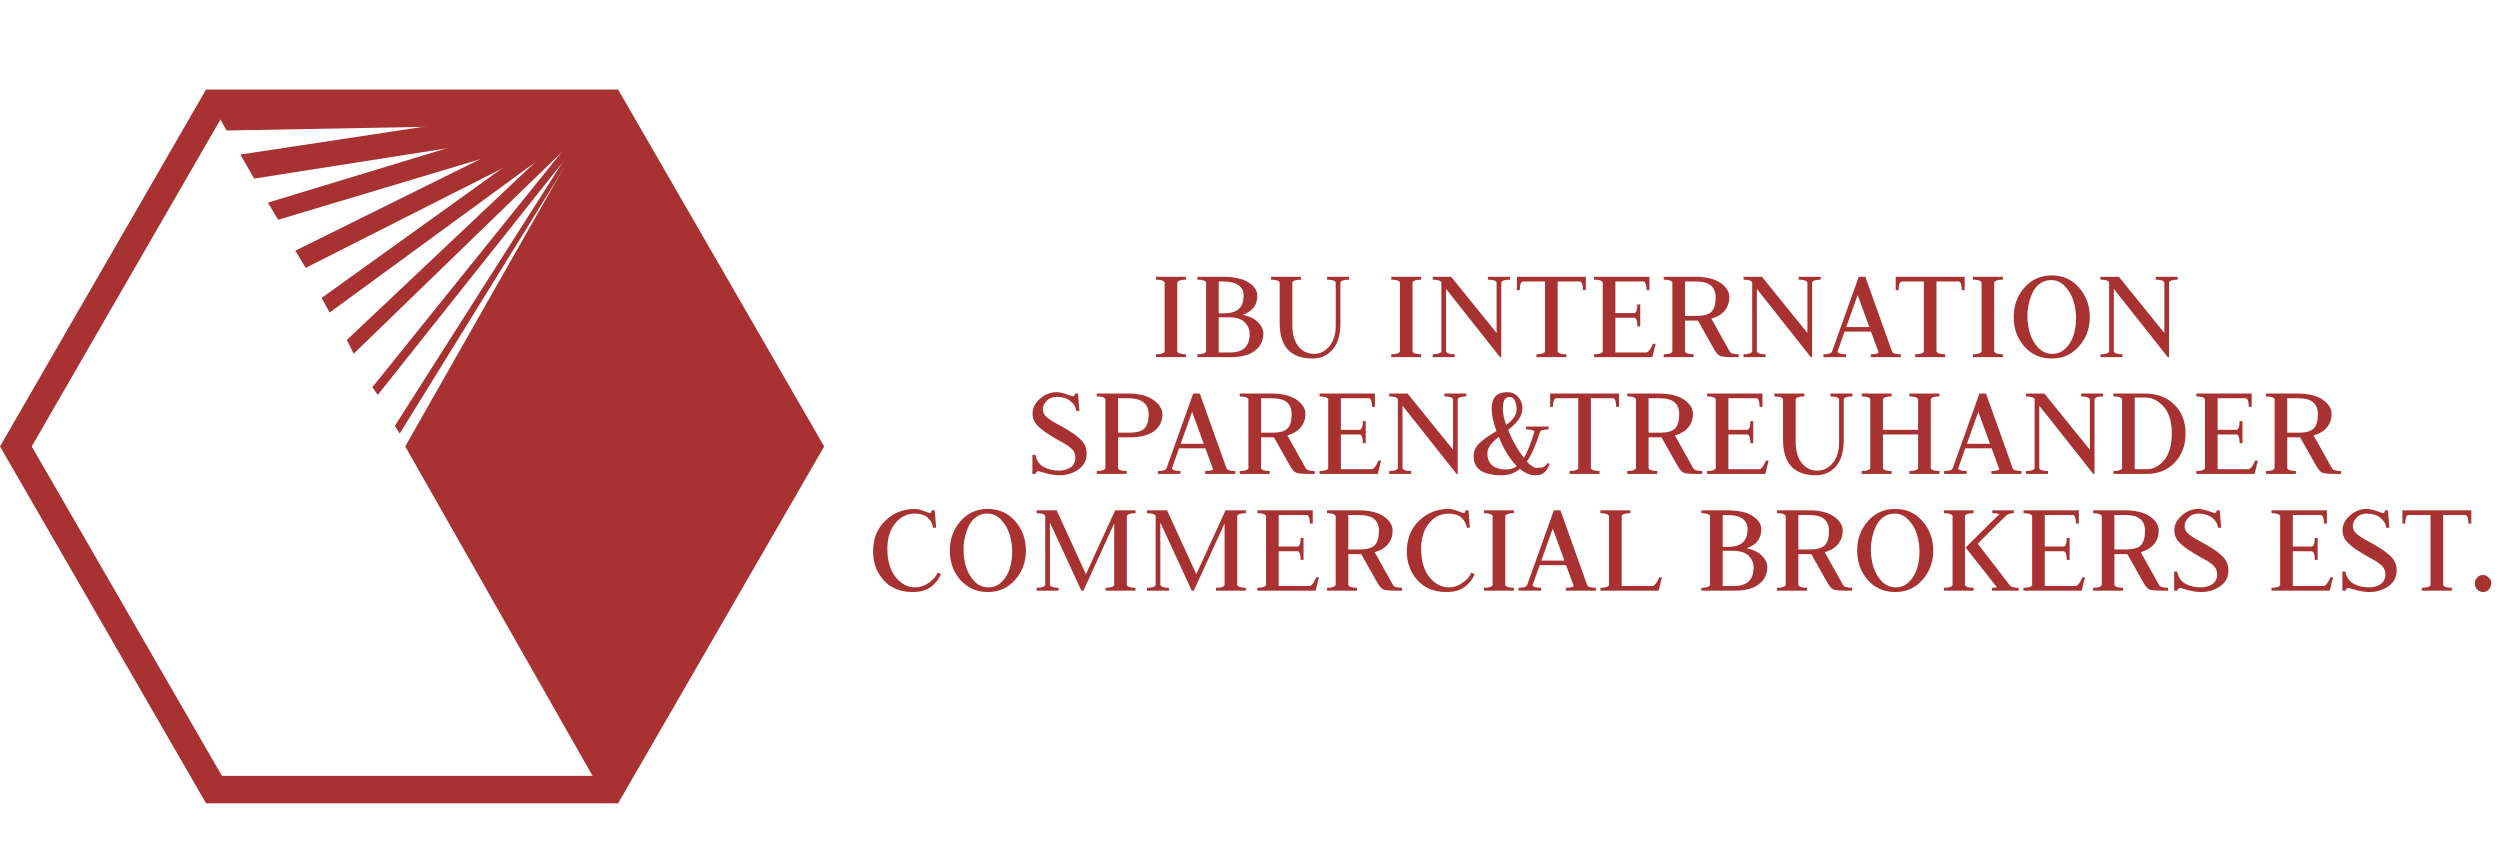
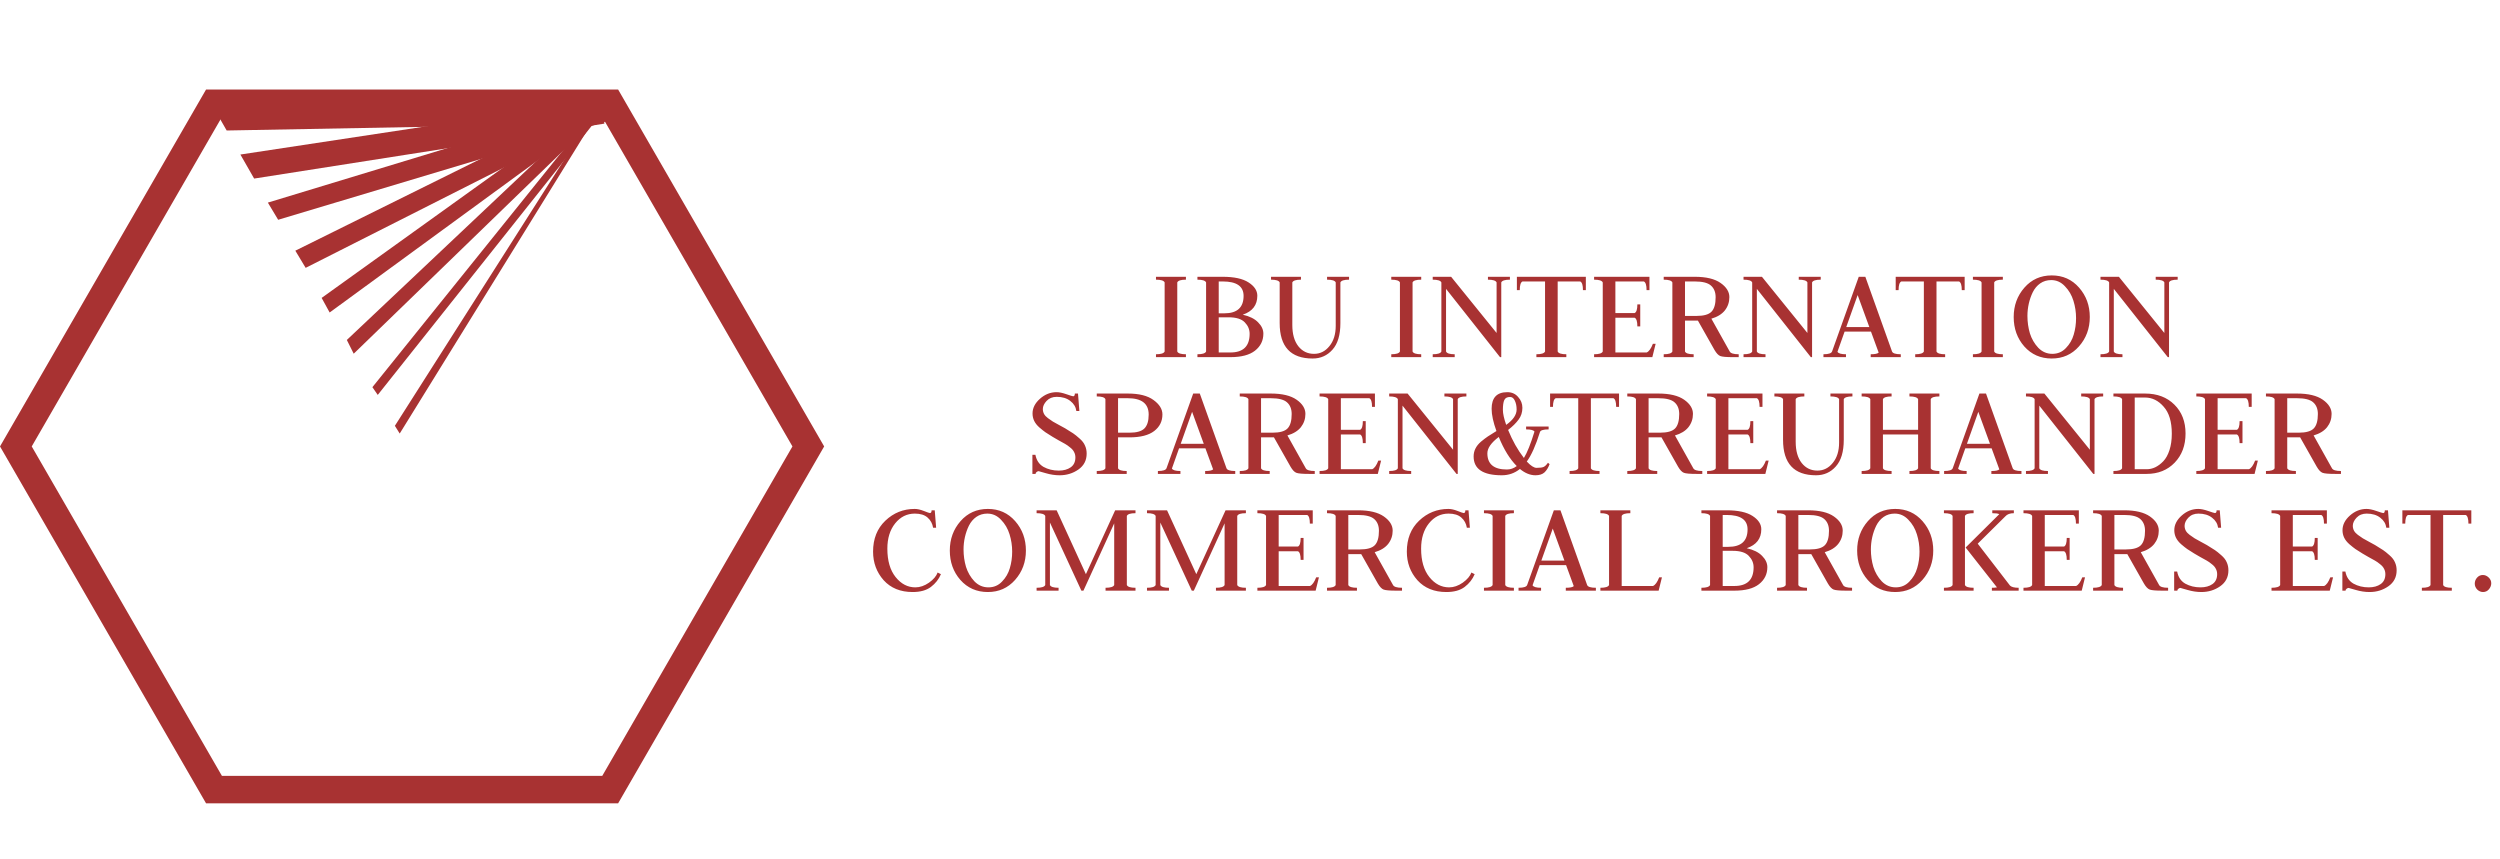
<svg xmlns="http://www.w3.org/2000/svg" width="364" height="125" viewBox="0 0 364 125" fill="none">
  <path d="M88.846 114.962L31.155 114.962L2.311 65L31.155 15.038L88.846 15.038L117.69 65L88.846 114.962Z" stroke="#A83232" stroke-width="4" />
-   <path d="M88 14L117 65L88 116L59 65L88 14Z" fill="#A83232" />
  <path fill-rule="evenodd" clip-rule="evenodd" d="M87.003 18.001L33.003 19.001L31.001 15.5L86.929 14.001L87.003 18.001Z" fill="#A83232" />
  <path fill-rule="evenodd" clip-rule="evenodd" d="M88.003 17.999L37.003 25.999L35 22.5L87.46 14.541L88.003 17.999Z" fill="#A83232" />
  <path fill-rule="evenodd" clip-rule="evenodd" d="M88.166 17.704L40.5 32L39 29.5L87.281 14.838L88.166 17.704Z" fill="#A83232" />
  <path fill-rule="evenodd" clip-rule="evenodd" d="M87.999 17L44.503 38.999L43 36.5L86.861 14.774L87.999 17Z" fill="#A83232" />
  <path fill-rule="evenodd" clip-rule="evenodd" d="M86.996 17L47.997 45.5L46.83 43.376L85.83 15.376L86.996 17Z" fill="#A83232" />
  <path fill-rule="evenodd" clip-rule="evenodd" d="M87.109 16.999L51.5 51.5L50.499 49.499L86.065 15.921L87.109 16.999Z" fill="#A83232" />
  <path fill-rule="evenodd" clip-rule="evenodd" d="M88 15.999L55 57.5L54.221 56.372L87.221 15.372L88 15.999Z" fill="#A83232" />
  <path fill-rule="evenodd" clip-rule="evenodd" d="M86.802 16.874L58.198 63.123L57.494 61.999L86.379 16.607L86.802 16.874Z" fill="#A83232" />
  <path d="M168.311 52V51.58C169.031 51.58 169.451 51.447 169.571 51.18V41.12C169.451 40.853 169.031 40.72 168.311 40.72V40.3H172.671V40.72C171.951 40.72 171.531 40.853 171.411 41.12V51.18C171.531 51.447 171.951 51.58 172.671 51.58V52H168.311ZM177.446 46.2V51.32H179.146C181.013 51.32 181.946 50.413 181.946 48.6C181.946 47.973 181.713 47.42 181.246 46.94C180.779 46.447 179.999 46.2 178.906 46.2H177.446ZM177.446 40.98V45.62H178.266C180.133 45.62 181.066 44.773 181.066 43.08C181.066 41.68 180.053 40.98 178.026 40.98H177.446ZM174.346 52V51.58C175.066 51.58 175.486 51.447 175.606 51.18V41.12C175.486 40.853 175.066 40.72 174.346 40.72V40.3H178.026C179.693 40.3 180.946 40.573 181.786 41.12C182.639 41.667 183.066 42.313 183.066 43.06C183.066 44.42 182.359 45.34 180.946 45.82C181.946 46.047 182.693 46.42 183.186 46.94C183.693 47.447 183.946 47.993 183.946 48.58C183.946 49.593 183.539 50.42 182.726 51.06C181.926 51.687 180.733 52 179.146 52H174.346ZM191.321 51.52C192.214 51.52 192.961 51.147 193.561 50.4C194.174 49.653 194.481 48.667 194.481 47.44V41.12C194.361 40.853 193.941 40.72 193.221 40.72V40.3H196.421V40.72C195.701 40.72 195.281 40.853 195.161 41.12V47.04C195.161 48.773 194.774 50.067 194.001 50.92C193.241 51.773 192.281 52.2 191.121 52.2C187.921 52.2 186.321 50.48 186.321 47.04V41.12C186.201 40.853 185.781 40.72 185.061 40.72V40.3H189.421V40.72C188.701 40.72 188.281 40.853 188.161 41.12V47.32C188.161 48.64 188.454 49.673 189.041 50.42C189.627 51.153 190.387 51.52 191.321 51.52ZM202.569 52V51.58C203.289 51.58 203.709 51.447 203.829 51.18V41.12C203.709 40.853 203.289 40.72 202.569 40.72V40.3H206.929V40.72C206.209 40.72 205.789 40.853 205.669 41.12V51.18C205.789 51.447 206.209 51.58 206.929 51.58V52H202.569ZM208.604 52V51.58C209.324 51.58 209.744 51.447 209.864 51.18V41.12C209.744 40.853 209.324 40.72 208.604 40.72V40.3H211.284L217.904 48.48V41.12C217.784 40.853 217.364 40.72 216.644 40.72V40.3H219.844V40.72C219.124 40.72 218.704 40.853 218.584 41.12V52H218.404L210.544 42.06V51.18C210.664 51.447 211.084 51.58 211.804 51.58V52H208.604ZM220.858 40.3H230.898V42.24H230.478C230.478 41.52 230.345 41.1 230.078 40.98H226.798V51.18C226.918 51.447 227.338 51.58 228.058 51.58V52H223.698V51.58C224.418 51.58 224.838 51.447 224.958 51.18V40.98H221.678C221.411 41.1 221.278 41.52 221.278 42.24H220.858V40.3ZM232.1 52V51.58C232.82 51.58 233.24 51.447 233.36 51.18V41.12C233.24 40.853 232.82 40.72 232.1 40.72V40.3H240.16V42.24H239.74C239.74 41.52 239.606 41.1 239.34 40.98H235.2V45.58H238C238.266 45.46 238.4 45.04 238.4 44.32H238.82V47.52H238.4C238.4 46.8 238.266 46.38 238 46.26H235.2V51.32H239.76C240.093 51.173 240.393 50.753 240.66 50.06H241.06L240.58 52H232.1ZM242.236 52V51.58C242.956 51.58 243.376 51.447 243.496 51.18V41.12C243.376 40.853 242.956 40.72 242.236 40.72V40.3H246.756C248.41 40.3 249.663 40.6 250.516 41.2C251.37 41.8 251.796 42.487 251.796 43.26C251.796 43.993 251.576 44.64 251.136 45.2C250.696 45.747 250.043 46.147 249.176 46.4L251.836 51.16C251.97 51.44 252.41 51.58 253.156 51.58V52H252.296C251.363 52 250.756 51.947 250.476 51.84C250.196 51.733 249.916 51.44 249.636 50.96L247.216 46.68H245.336V51.18C245.456 51.447 245.876 51.58 246.596 51.58V52H242.236ZM245.336 40.98V46H246.996C248.063 46 248.796 45.793 249.196 45.38C249.596 44.967 249.796 44.267 249.796 43.28C249.796 42.547 249.57 41.98 249.116 41.58C248.676 41.18 247.89 40.98 246.756 40.98H245.336ZM253.858 52V51.58C254.578 51.58 254.998 51.447 255.118 51.18V41.12C254.998 40.853 254.578 40.72 253.858 40.72V40.3H256.538L263.158 48.48V41.12C263.038 40.853 262.618 40.72 261.898 40.72V40.3H265.098V40.72C264.378 40.72 263.958 40.853 263.838 41.12V52H263.658L255.798 42.06V51.18C255.918 51.447 256.338 51.58 257.058 51.58V52H253.858ZM272.374 52V51.58C272.988 51.58 273.374 51.5 273.534 51.34L272.414 48.28H268.574L267.534 51.22C267.668 51.46 268.081 51.58 268.774 51.58V52H265.494V51.58C266.241 51.58 266.661 51.44 266.754 51.16L270.634 40.3H271.594L275.474 51.16C275.568 51.44 275.994 51.58 276.754 51.58V52H272.374ZM270.474 42.96L268.814 47.62H272.174L270.474 42.96ZM276.014 40.3H286.054V42.24H285.634C285.634 41.52 285.501 41.1 285.234 40.98H281.954V51.18C282.074 51.447 282.494 51.58 283.214 51.58V52H278.854V51.58C279.574 51.58 279.994 51.447 280.114 51.18V40.98H276.834C276.568 41.1 276.434 41.52 276.434 42.24H276.014V40.3ZM287.256 52V51.58C287.976 51.58 288.396 51.447 288.516 51.18V41.12C288.396 40.853 287.976 40.72 287.256 40.72V40.3H291.616V40.72C290.896 40.72 290.476 40.853 290.356 41.12V51.18C290.476 51.447 290.896 51.58 291.616 51.58V52H287.256ZM295.194 46C295.194 46.88 295.314 47.727 295.554 48.54C295.808 49.34 296.214 50.04 296.774 50.64C297.348 51.227 298.028 51.52 298.814 51.52C299.601 51.52 300.261 51.24 300.794 50.68C301.341 50.12 301.721 49.467 301.934 48.72C302.161 47.96 302.274 47.16 302.274 46.32C302.274 45.453 302.148 44.613 301.894 43.8C301.641 42.973 301.228 42.267 300.654 41.68C300.094 41.08 299.428 40.78 298.654 40.78C298.054 40.78 297.521 40.94 297.054 41.26C296.601 41.58 296.241 42.007 295.974 42.54C295.721 43.06 295.528 43.613 295.394 44.2C295.261 44.787 295.194 45.387 295.194 46ZM293.194 46.16C293.194 44.493 293.714 43.067 294.754 41.88C295.794 40.693 297.121 40.1 298.734 40.1C300.348 40.1 301.674 40.693 302.714 41.88C303.754 43.067 304.274 44.493 304.274 46.16C304.274 47.827 303.748 49.253 302.694 50.44C301.654 51.613 300.334 52.2 298.734 52.2C297.108 52.2 295.774 51.613 294.734 50.44C293.708 49.267 293.194 47.84 293.194 46.16ZM305.83 52V51.58C306.55 51.58 306.97 51.447 307.09 51.18V41.12C306.97 40.853 306.55 40.72 305.83 40.72V40.3H308.51L315.13 48.48V41.12C315.01 40.853 314.59 40.72 313.87 40.72V40.3H317.07V40.72C316.35 40.72 315.93 40.853 315.81 41.12V52H315.63L307.77 42.06V51.18C307.89 51.447 308.31 51.58 309.03 51.58V52H305.83ZM154.277 69.2C153.624 69.2 152.957 69.1 152.277 68.9C151.597 68.7 151.244 68.6 151.217 68.6C151.137 68.6 151.044 68.64 150.937 68.72C150.83 68.8 150.777 68.893 150.777 69H150.317V66.22H150.757C150.904 67.02 151.297 67.607 151.937 67.98C152.59 68.34 153.33 68.52 154.157 68.52C154.864 68.52 155.444 68.36 155.897 68.04C156.35 67.72 156.577 67.24 156.577 66.6C156.577 66.307 156.51 66.04 156.377 65.8C156.257 65.56 156.064 65.34 155.797 65.14C155.544 64.927 155.297 64.753 155.057 64.62C154.817 64.473 154.504 64.3 154.117 64.1C153.744 63.887 153.457 63.72 153.257 63.6C152.79 63.307 152.444 63.087 152.217 62.94C151.99 62.78 151.697 62.547 151.337 62.24C150.99 61.933 150.737 61.613 150.577 61.28C150.417 60.947 150.337 60.587 150.337 60.2C150.337 59.413 150.697 58.7 151.417 58.06C152.137 57.42 152.944 57.1 153.837 57.1C154.224 57.1 154.704 57.2 155.277 57.4C155.85 57.6 156.177 57.7 156.257 57.7C156.417 57.7 156.497 57.567 156.497 57.3H156.957L157.157 59.84H156.717C156.637 59.253 156.344 58.767 155.837 58.38C155.33 57.98 154.67 57.78 153.857 57.78C153.244 57.78 152.75 57.98 152.377 58.38C152.017 58.767 151.837 59.16 151.837 59.56C151.837 59.813 151.897 60.053 152.017 60.28C152.137 60.493 152.324 60.693 152.577 60.88C152.83 61.067 153.07 61.233 153.297 61.38C153.524 61.513 153.824 61.68 154.197 61.88C154.584 62.08 154.877 62.24 155.077 62.36C155.624 62.693 156.017 62.94 156.257 63.1C156.497 63.26 156.804 63.507 157.177 63.84C157.564 64.173 157.83 64.52 157.977 64.88C158.137 65.227 158.217 65.613 158.217 66.04C158.217 67.027 157.817 67.8 157.017 68.36C156.217 68.92 155.304 69.2 154.277 69.2ZM159.688 69V68.58C160.408 68.58 160.828 68.447 160.948 68.18V58.12C160.828 57.853 160.408 57.72 159.688 57.72V57.3H164.208C165.848 57.3 167.094 57.613 167.948 58.24C168.814 58.867 169.248 59.567 169.248 60.34C169.248 61.34 168.848 62.147 168.048 62.76C167.248 63.373 166.048 63.68 164.448 63.68H162.788V68.18C162.908 68.447 163.328 68.58 164.048 68.58V69H159.688ZM162.788 57.98V63H164.448C165.474 63 166.194 62.8 166.608 62.4C167.034 61.987 167.248 61.307 167.248 60.36C167.248 58.773 166.234 57.98 164.208 57.98H162.788ZM175.47 69V68.58C176.083 68.58 176.47 68.5 176.63 68.34L175.51 65.28H171.67L170.63 68.22C170.763 68.46 171.177 68.58 171.87 68.58V69H168.59V68.58C169.337 68.58 169.757 68.44 169.85 68.16L173.73 57.3H174.69L178.57 68.16C178.663 68.44 179.09 68.58 179.85 68.58V69H175.47ZM173.57 59.96L171.91 64.62H175.27L173.57 59.96ZM180.508 69V68.58C181.228 68.58 181.648 68.447 181.768 68.18V58.12C181.648 57.853 181.228 57.72 180.508 57.72V57.3H185.028C186.681 57.3 187.935 57.6 188.788 58.2C189.641 58.8 190.068 59.487 190.068 60.26C190.068 60.993 189.848 61.64 189.408 62.2C188.968 62.747 188.315 63.147 187.448 63.4L190.108 68.16C190.241 68.44 190.681 68.58 191.428 68.58V69H190.568C189.635 69 189.028 68.947 188.748 68.84C188.468 68.733 188.188 68.44 187.908 67.96L185.488 63.68H183.608V68.18C183.728 68.447 184.148 68.58 184.868 68.58V69H180.508ZM183.608 57.98V63H185.268C186.335 63 187.068 62.793 187.468 62.38C187.868 61.967 188.068 61.267 188.068 60.28C188.068 59.547 187.841 58.98 187.388 58.58C186.948 58.18 186.161 57.98 185.028 57.98H183.608ZM192.129 69V68.58C192.849 68.58 193.269 68.447 193.389 68.18V58.12C193.269 57.853 192.849 57.72 192.129 57.72V57.3H200.189V59.24H199.769C199.769 58.52 199.636 58.1 199.369 57.98H195.229V62.58H198.029C198.296 62.46 198.429 62.04 198.429 61.32H198.849V64.52H198.429C198.429 63.8 198.296 63.38 198.029 63.26H195.229V68.32H199.789C200.122 68.173 200.422 67.753 200.689 67.06H201.089L200.609 69H192.129ZM202.266 69V68.58C202.986 68.58 203.406 68.447 203.526 68.18V58.12C203.406 57.853 202.986 57.72 202.266 57.72V57.3H204.946L211.566 65.48V58.12C211.446 57.853 211.026 57.72 210.306 57.72V57.3H213.506V57.72C212.786 57.72 212.366 57.853 212.246 58.12V69H212.066L204.206 59.06V68.18C204.326 68.447 204.746 68.58 205.466 68.58V69H202.266ZM219.86 57.8C219.433 57.8 219.153 57.953 219.02 58.26C218.887 58.553 218.82 59.027 218.82 59.68C218.82 60.213 218.98 60.94 219.3 61.86C220.313 61.14 220.82 60.393 220.82 59.62C220.82 59.127 220.733 58.7 220.56 58.34C220.4 57.98 220.167 57.8 219.86 57.8ZM225.48 62.1V62.52C224.72 62.52 224.3 62.647 224.22 62.9C223.607 64.86 222.967 66.293 222.3 67.2C222.873 67.813 223.347 68.12 223.72 68.12C224.227 68.12 224.573 68.073 224.76 67.98C224.96 67.887 225.167 67.687 225.38 67.38L225.62 67.58C225.433 68.087 225.187 68.487 224.88 68.78C224.573 69.06 224.133 69.2 223.56 69.2C222.8 69.2 222.047 68.893 221.3 68.28C220.54 68.893 219.66 69.2 218.66 69.2C215.927 69.2 214.56 68.287 214.56 66.46C214.56 66.047 214.647 65.667 214.82 65.32C214.993 64.96 215.267 64.62 215.64 64.3C216.027 63.98 216.36 63.727 216.64 63.54C216.933 63.34 217.347 63.08 217.88 62.76C217.413 61.467 217.18 60.387 217.18 59.52C217.18 57.907 217.94 57.1 219.46 57.1C220.113 57.1 220.64 57.333 221.04 57.8C221.453 58.253 221.66 58.78 221.66 59.38C221.66 60.033 221.473 60.607 221.1 61.1C220.74 61.593 220.233 62.093 219.58 62.6C220.207 64.147 220.973 65.507 221.88 66.68C222.347 65.933 222.86 64.653 223.42 62.84C223.287 62.627 222.88 62.52 222.2 62.52V62.1H225.48ZM220.84 67.86C219.84 66.86 218.967 65.447 218.22 63.62C217.113 64.46 216.56 65.253 216.56 66C216.56 67.573 217.507 68.36 219.4 68.36C219.92 68.36 220.4 68.193 220.84 67.86ZM225.692 57.3H235.732V59.24H235.312C235.312 58.52 235.179 58.1 234.912 57.98H231.632V68.18C231.752 68.447 232.172 68.58 232.892 68.58V69H228.532V68.58C229.252 68.58 229.672 68.447 229.792 68.18V57.98H226.512C226.245 58.1 226.112 58.52 226.112 59.24H225.692V57.3ZM236.934 69V68.58C237.654 68.58 238.074 68.447 238.194 68.18V58.12C238.074 57.853 237.654 57.72 236.934 57.72V57.3H241.454C243.107 57.3 244.36 57.6 245.214 58.2C246.067 58.8 246.494 59.487 246.494 60.26C246.494 60.993 246.274 61.64 245.834 62.2C245.394 62.747 244.74 63.147 243.874 63.4L246.534 68.16C246.667 68.44 247.107 68.58 247.854 68.58V69H246.994C246.06 69 245.454 68.947 245.174 68.84C244.894 68.733 244.614 68.44 244.334 67.96L241.914 63.68H240.034V68.18C240.154 68.447 240.574 68.58 241.294 68.58V69H236.934ZM240.034 57.98V63H241.694C242.76 63 243.494 62.793 243.894 62.38C244.294 61.967 244.494 61.267 244.494 60.28C244.494 59.547 244.267 58.98 243.814 58.58C243.374 58.18 242.587 57.98 241.454 57.98H240.034ZM248.555 69V68.58C249.275 68.58 249.695 68.447 249.815 68.18V58.12C249.695 57.853 249.275 57.72 248.555 57.72V57.3H256.615V59.24H256.195C256.195 58.52 256.062 58.1 255.795 57.98H251.655V62.58H254.455C254.722 62.46 254.855 62.04 254.855 61.32H255.275V64.52H254.855C254.855 63.8 254.722 63.38 254.455 63.26H251.655V68.32H256.215C256.548 68.173 256.848 67.753 257.115 67.06H257.515L257.035 69H248.555ZM264.612 68.52C265.505 68.52 266.252 68.147 266.852 67.4C267.465 66.653 267.772 65.667 267.772 64.44V58.12C267.652 57.853 267.232 57.72 266.512 57.72V57.3H269.712V57.72C268.992 57.72 268.572 57.853 268.452 58.12V64.04C268.452 65.773 268.065 67.067 267.292 67.92C266.532 68.773 265.572 69.2 264.412 69.2C261.212 69.2 259.612 67.48 259.612 64.04V58.12C259.492 57.853 259.072 57.72 258.352 57.72V57.3H262.712V57.72C261.992 57.72 261.572 57.853 261.452 58.12V64.32C261.452 65.64 261.745 66.673 262.332 67.42C262.918 68.153 263.678 68.52 264.612 68.52ZM271.055 69V68.58C271.775 68.58 272.195 68.447 272.315 68.18V58.12C272.195 57.853 271.775 57.72 271.055 57.72V57.3H275.415V57.72C274.695 57.72 274.275 57.853 274.155 58.12V62.58H279.275V58.12C279.155 57.853 278.735 57.72 278.015 57.72V57.3H282.375V57.72C281.655 57.72 281.235 57.853 281.115 58.12V68.18C281.235 68.447 281.655 68.58 282.375 68.58V69H278.015V68.58C278.735 68.58 279.155 68.447 279.275 68.18V63.26H274.155V68.18C274.275 68.447 274.695 68.58 275.415 68.58V69H271.055ZM289.943 69V68.58C290.556 68.58 290.943 68.5 291.103 68.34L289.983 65.28H286.143L285.103 68.22C285.236 68.46 285.649 68.58 286.343 68.58V69H283.063V68.58C283.809 68.58 284.229 68.44 284.323 68.16L288.203 57.3H289.163L293.043 68.16C293.136 68.44 293.563 68.58 294.323 68.58V69H289.943ZM288.043 59.96L286.383 64.62H289.743L288.043 59.96ZM294.981 69V68.58C295.701 68.58 296.121 68.447 296.241 68.18V58.12C296.121 57.853 295.701 57.72 294.981 57.72V57.3H297.661L304.281 65.48V58.12C304.161 57.853 303.741 57.72 303.021 57.72V57.3H306.221V57.72C305.501 57.72 305.081 57.853 304.961 58.12V69H304.781L296.921 59.06V68.18C297.041 68.447 297.461 68.58 298.181 68.58V69H294.981ZM307.715 69V68.58C308.435 68.58 308.855 68.447 308.975 68.18V58.12C308.855 57.853 308.435 57.72 307.715 57.72V57.3H312.315C314.088 57.3 315.515 57.84 316.595 58.92C317.675 59.987 318.215 61.387 318.215 63.12C318.215 64.853 317.688 66.267 316.635 67.36C315.582 68.453 314.222 69 312.555 69H307.715ZM310.815 57.88V68.32H312.555C312.982 68.32 313.395 68.227 313.795 68.04C314.208 67.84 314.602 67.547 314.975 67.16C315.348 66.773 315.648 66.233 315.875 65.54C316.102 64.847 316.215 64.047 316.215 63.14C316.215 61.407 315.822 60.1 315.035 59.22C314.262 58.327 313.355 57.88 312.315 57.88H310.815ZM319.785 69V68.58C320.505 68.58 320.925 68.447 321.045 68.18V58.12C320.925 57.853 320.505 57.72 319.785 57.72V57.3H327.845V59.24H327.425C327.425 58.52 327.292 58.1 327.025 57.98H322.885V62.58H325.685C325.952 62.46 326.085 62.04 326.085 61.32H326.505V64.52H326.085C326.085 63.8 325.952 63.38 325.685 63.26H322.885V68.32H327.445C327.779 68.173 328.079 67.753 328.345 67.06H328.745L328.265 69H319.785ZM329.922 69V68.58C330.642 68.58 331.062 68.447 331.182 68.18V58.12C331.062 57.853 330.642 57.72 329.922 57.72V57.3H334.442C336.095 57.3 337.349 57.6 338.202 58.2C339.055 58.8 339.482 59.487 339.482 60.26C339.482 60.993 339.262 61.64 338.822 62.2C338.382 62.747 337.729 63.147 336.862 63.4L339.522 68.16C339.655 68.44 340.095 68.58 340.842 68.58V69H339.982C339.049 69 338.442 68.947 338.162 68.84C337.882 68.733 337.602 68.44 337.322 67.96L334.902 63.68H333.022V68.18C333.142 68.447 333.562 68.58 334.282 68.58V69H329.922ZM333.022 57.98V63H334.682C335.749 63 336.482 62.793 336.882 62.38C337.282 61.967 337.482 61.267 337.482 60.28C337.482 59.547 337.255 58.98 336.802 58.58C336.362 58.18 335.575 57.98 334.442 57.98H333.022ZM133.199 74.78C132.053 74.78 131.099 75.253 130.339 76.2C129.579 77.147 129.199 78.373 129.199 79.88C129.199 81.64 129.599 83.02 130.399 84.02C131.199 85.02 132.159 85.52 133.279 85.52C133.946 85.52 134.606 85.293 135.259 84.84C135.913 84.373 136.333 83.88 136.519 83.36L136.999 83.6C136.693 84.333 136.206 84.953 135.539 85.46C134.886 85.953 133.999 86.2 132.879 86.2C131.106 86.2 129.699 85.627 128.659 84.48C127.633 83.32 127.119 81.933 127.119 80.32C127.119 78.453 127.713 76.953 128.899 75.82C130.099 74.673 131.526 74.1 133.179 74.1C133.566 74.1 134.013 74.2 134.519 74.4C135.026 74.6 135.319 74.7 135.399 74.7C135.559 74.7 135.639 74.567 135.639 74.3H136.099L136.299 76.84H135.859C135.766 76.24 135.499 75.747 135.059 75.36C134.633 74.973 134.013 74.78 133.199 74.78ZM140.292 80C140.292 80.88 140.412 81.727 140.652 82.54C140.905 83.34 141.312 84.04 141.872 84.64C142.445 85.227 143.125 85.52 143.912 85.52C144.699 85.52 145.359 85.24 145.892 84.68C146.439 84.12 146.819 83.467 147.032 82.72C147.259 81.96 147.372 81.16 147.372 80.32C147.372 79.453 147.245 78.613 146.992 77.8C146.739 76.973 146.325 76.267 145.752 75.68C145.192 75.08 144.525 74.78 143.752 74.78C143.152 74.78 142.619 74.94 142.152 75.26C141.699 75.58 141.339 76.007 141.072 76.54C140.819 77.06 140.625 77.613 140.492 78.2C140.359 78.787 140.292 79.387 140.292 80ZM138.292 80.16C138.292 78.493 138.812 77.067 139.852 75.88C140.892 74.693 142.219 74.1 143.832 74.1C145.445 74.1 146.772 74.693 147.812 75.88C148.852 77.067 149.372 78.493 149.372 80.16C149.372 81.827 148.845 83.253 147.792 84.44C146.752 85.613 145.432 86.2 143.832 86.2C142.205 86.2 140.872 85.613 139.832 84.44C138.805 83.267 138.292 81.84 138.292 80.16ZM150.928 86V85.58C151.648 85.58 152.068 85.447 152.188 85.18V75.12C152.068 74.853 151.648 74.72 150.928 74.72V74.3H153.848L158.108 83.6L162.368 74.3H165.328V74.72C164.608 74.72 164.188 74.853 164.068 75.12V85.18C164.188 85.447 164.608 85.58 165.328 85.58V86H160.968V85.58C161.688 85.58 162.108 85.447 162.228 85.18V76.2L157.748 86H157.448L152.868 76.08V85.18C152.988 85.447 153.408 85.58 154.128 85.58V86H150.928ZM167.002 86V85.58C167.722 85.58 168.142 85.447 168.262 85.18V75.12C168.142 74.853 167.722 74.72 167.002 74.72V74.3H169.922L174.182 83.6L178.442 74.3H181.402V74.72C180.682 74.72 180.262 74.853 180.142 75.12V85.18C180.262 85.447 180.682 85.58 181.402 85.58V86H177.042V85.58C177.762 85.58 178.182 85.447 178.302 85.18V76.2L173.822 86H173.522L168.942 76.08V85.18C169.062 85.447 169.482 85.58 170.202 85.58V86H167.002ZM183.076 86V85.58C183.796 85.58 184.216 85.447 184.336 85.18V75.12C184.216 74.853 183.796 74.72 183.076 74.72V74.3H191.136V76.24H190.716C190.716 75.52 190.583 75.1 190.316 74.98H186.176V79.58H188.976C189.243 79.46 189.376 79.04 189.376 78.32H189.796V81.52H189.376C189.376 80.8 189.243 80.38 188.976 80.26H186.176V85.32H190.736C191.07 85.173 191.37 84.753 191.636 84.06H192.036L191.556 86H183.076ZM193.213 86V85.58C193.933 85.58 194.353 85.447 194.473 85.18V75.12C194.353 74.853 193.933 74.72 193.213 74.72V74.3H197.733C199.386 74.3 200.64 74.6 201.493 75.2C202.346 75.8 202.773 76.487 202.773 77.26C202.773 77.993 202.553 78.64 202.113 79.2C201.673 79.747 201.02 80.147 200.153 80.4L202.813 85.16C202.946 85.44 203.386 85.58 204.133 85.58V86H203.273C202.34 86 201.733 85.947 201.453 85.84C201.173 85.733 200.893 85.44 200.613 84.96L198.193 80.68H196.313V85.18C196.433 85.447 196.853 85.58 197.573 85.58V86H193.213ZM196.313 74.98V80H197.973C199.04 80 199.773 79.793 200.173 79.38C200.573 78.967 200.773 78.267 200.773 77.28C200.773 76.547 200.546 75.98 200.093 75.58C199.653 75.18 198.866 74.98 197.733 74.98H196.313ZM210.914 74.78C209.767 74.78 208.814 75.253 208.054 76.2C207.294 77.147 206.914 78.373 206.914 79.88C206.914 81.64 207.314 83.02 208.114 84.02C208.914 85.02 209.874 85.52 210.994 85.52C211.661 85.52 212.321 85.293 212.974 84.84C213.627 84.373 214.047 83.88 214.234 83.36L214.714 83.6C214.407 84.333 213.921 84.953 213.254 85.46C212.601 85.953 211.714 86.2 210.594 86.2C208.821 86.2 207.414 85.627 206.374 84.48C205.347 83.32 204.834 81.933 204.834 80.32C204.834 78.453 205.427 76.953 206.614 75.82C207.814 74.673 209.241 74.1 210.894 74.1C211.281 74.1 211.727 74.2 212.234 74.4C212.741 74.6 213.034 74.7 213.114 74.7C213.274 74.7 213.354 74.567 213.354 74.3H213.814L214.014 76.84H213.574C213.481 76.24 213.214 75.747 212.774 75.36C212.347 74.973 211.727 74.78 210.914 74.78ZM216.065 86V85.58C216.785 85.58 217.205 85.447 217.325 85.18V75.12C217.205 74.853 216.785 74.72 216.065 74.72V74.3H220.425V74.72C219.705 74.72 219.285 74.853 219.165 75.12V85.18C219.285 85.447 219.705 85.58 220.425 85.58V86H216.065ZM227.98 86V85.58C228.593 85.58 228.98 85.5 229.14 85.34L228.02 82.28H224.18L223.14 85.22C223.273 85.46 223.686 85.58 224.38 85.58V86H221.1V85.58C221.846 85.58 222.266 85.44 222.36 85.16L226.24 74.3H227.2L231.08 85.16C231.173 85.44 231.6 85.58 232.36 85.58V86H227.98ZM226.08 76.96L224.42 81.62H227.78L226.08 76.96ZM233.018 86V85.58C233.738 85.58 234.158 85.447 234.278 85.18V75.12C234.158 74.853 233.738 74.72 233.018 74.72V74.3H237.378V74.72C236.658 74.72 236.238 74.853 236.118 75.12V85.32H240.678C241.011 85.173 241.311 84.753 241.578 84.06H241.978L241.498 86H233.018ZM250.825 80.2V85.32H252.525C254.391 85.32 255.325 84.413 255.325 82.6C255.325 81.973 255.091 81.42 254.625 80.94C254.158 80.447 253.378 80.2 252.285 80.2H250.825ZM250.825 74.98V79.62H251.645C253.511 79.62 254.445 78.773 254.445 77.08C254.445 75.68 253.431 74.98 251.405 74.98H250.825ZM247.725 86V85.58C248.445 85.58 248.865 85.447 248.985 85.18V75.12C248.865 74.853 248.445 74.72 247.725 74.72V74.3H251.405C253.071 74.3 254.325 74.573 255.165 75.12C256.018 75.667 256.445 76.313 256.445 77.06C256.445 78.42 255.738 79.34 254.325 79.82C255.325 80.047 256.071 80.42 256.565 80.94C257.071 81.447 257.325 81.993 257.325 82.58C257.325 83.593 256.918 84.42 256.105 85.06C255.305 85.687 254.111 86 252.525 86H247.725ZM258.74 86V85.58C259.46 85.58 259.88 85.447 260 85.18V75.12C259.88 74.853 259.46 74.72 258.74 74.72V74.3H263.26C264.914 74.3 266.167 74.6 267.02 75.2C267.874 75.8 268.3 76.487 268.3 77.26C268.3 77.993 268.08 78.64 267.64 79.2C267.2 79.747 266.547 80.147 265.68 80.4L268.34 85.16C268.474 85.44 268.914 85.58 269.66 85.58V86H268.8C267.867 86 267.26 85.947 266.98 85.84C266.7 85.733 266.42 85.44 266.14 84.96L263.72 80.68H261.84V85.18C261.96 85.447 262.38 85.58 263.1 85.58V86H258.74ZM261.84 74.98V80H263.5C264.567 80 265.3 79.793 265.7 79.38C266.1 78.967 266.3 78.267 266.3 77.28C266.3 76.547 266.074 75.98 265.62 75.58C265.18 75.18 264.394 74.98 263.26 74.98H261.84ZM272.401 80C272.401 80.88 272.521 81.727 272.761 82.54C273.015 83.34 273.421 84.04 273.981 84.64C274.555 85.227 275.235 85.52 276.021 85.52C276.808 85.52 277.468 85.24 278.001 84.68C278.548 84.12 278.928 83.467 279.141 82.72C279.368 81.96 279.481 81.16 279.481 80.32C279.481 79.453 279.355 78.613 279.101 77.8C278.848 76.973 278.435 76.267 277.861 75.68C277.301 75.08 276.635 74.78 275.861 74.78C275.261 74.78 274.728 74.94 274.261 75.26C273.808 75.58 273.448 76.007 273.181 76.54C272.928 77.06 272.735 77.613 272.601 78.2C272.468 78.787 272.401 79.387 272.401 80ZM270.401 80.16C270.401 78.493 270.921 77.067 271.961 75.88C273.001 74.693 274.328 74.1 275.941 74.1C277.555 74.1 278.881 74.693 279.921 75.88C280.961 77.067 281.481 78.493 281.481 80.16C281.481 81.827 280.955 83.253 279.901 84.44C278.861 85.613 277.541 86.2 275.941 86.2C274.315 86.2 272.981 85.613 271.941 84.44C270.915 83.267 270.401 81.84 270.401 80.16ZM283.037 86V85.58C283.757 85.58 284.177 85.447 284.297 85.18V75.12C284.177 74.853 283.757 74.72 283.037 74.72V74.3H287.357V74.72C286.637 74.72 286.217 74.853 286.097 75.12V85.18C286.217 85.447 286.637 85.58 287.357 85.58V86H283.037ZM290.017 86V85.58C290.324 85.58 290.571 85.56 290.757 85.52L286.197 79.72L291.097 74.86C290.911 74.767 290.571 74.72 290.077 74.72V74.3H293.217V74.72C292.657 74.72 292.244 74.873 291.977 75.18L287.957 79.16L292.657 85.26C292.871 85.473 293.291 85.58 293.917 85.58V86H290.017ZM294.619 86V85.58C295.339 85.58 295.759 85.447 295.879 85.18V75.12C295.759 74.853 295.339 74.72 294.619 74.72V74.3H302.679V76.24H302.259C302.259 75.52 302.126 75.1 301.859 74.98H297.719V79.58H300.519C300.786 79.46 300.919 79.04 300.919 78.32H301.339V81.52H300.919C300.919 80.8 300.786 80.38 300.519 80.26H297.719V85.32H302.279C302.613 85.173 302.913 84.753 303.179 84.06H303.579L303.099 86H294.619ZM304.756 86V85.58C305.476 85.58 305.896 85.447 306.016 85.18V75.12C305.896 74.853 305.476 74.72 304.756 74.72V74.3H309.276C310.929 74.3 312.183 74.6 313.036 75.2C313.889 75.8 314.316 76.487 314.316 77.26C314.316 77.993 314.096 78.64 313.656 79.2C313.216 79.747 312.563 80.147 311.696 80.4L314.356 85.16C314.489 85.44 314.929 85.58 315.676 85.58V86H314.816C313.883 86 313.276 85.947 312.996 85.84C312.716 85.733 312.436 85.44 312.156 84.96L309.736 80.68H307.856V85.18C307.976 85.447 308.396 85.58 309.116 85.58V86H304.756ZM307.856 74.98V80H309.516C310.583 80 311.316 79.793 311.716 79.38C312.116 78.967 312.316 78.267 312.316 77.28C312.316 76.547 312.089 75.98 311.636 75.58C311.196 75.18 310.409 74.98 309.276 74.98H307.856ZM320.517 86.2C319.864 86.2 319.197 86.1 318.517 85.9C317.837 85.7 317.484 85.6 317.457 85.6C317.377 85.6 317.284 85.64 317.177 85.72C317.07 85.8 317.017 85.893 317.017 86H316.557V83.22H316.997C317.144 84.02 317.537 84.607 318.177 84.98C318.83 85.34 319.57 85.52 320.397 85.52C321.104 85.52 321.684 85.36 322.137 85.04C322.59 84.72 322.817 84.24 322.817 83.6C322.817 83.307 322.75 83.04 322.617 82.8C322.497 82.56 322.304 82.34 322.037 82.14C321.784 81.927 321.537 81.753 321.297 81.62C321.057 81.473 320.744 81.3 320.357 81.1C319.984 80.887 319.697 80.72 319.497 80.6C319.03 80.307 318.684 80.087 318.457 79.94C318.23 79.78 317.937 79.547 317.577 79.24C317.23 78.933 316.977 78.613 316.817 78.28C316.657 77.947 316.577 77.587 316.577 77.2C316.577 76.413 316.937 75.7 317.657 75.06C318.377 74.42 319.184 74.1 320.077 74.1C320.464 74.1 320.944 74.2 321.517 74.4C322.09 74.6 322.417 74.7 322.497 74.7C322.657 74.7 322.737 74.567 322.737 74.3H323.197L323.397 76.84H322.957C322.877 76.253 322.584 75.767 322.077 75.38C321.57 74.98 320.91 74.78 320.097 74.78C319.484 74.78 318.99 74.98 318.617 75.38C318.257 75.767 318.077 76.16 318.077 76.56C318.077 76.813 318.137 77.053 318.257 77.28C318.377 77.493 318.564 77.693 318.817 77.88C319.07 78.067 319.31 78.233 319.537 78.38C319.764 78.513 320.064 78.68 320.437 78.88C320.824 79.08 321.117 79.24 321.317 79.36C321.864 79.693 322.257 79.94 322.497 80.1C322.737 80.26 323.044 80.507 323.417 80.84C323.804 81.173 324.07 81.52 324.217 81.88C324.377 82.227 324.457 82.613 324.457 83.04C324.457 84.027 324.057 84.8 323.257 85.36C322.457 85.92 321.544 86.2 320.517 86.2ZM330.733 86V85.58C331.453 85.58 331.873 85.447 331.993 85.18V75.12C331.873 74.853 331.453 74.72 330.733 74.72V74.3H338.793V76.24H338.373C338.373 75.52 338.239 75.1 337.973 74.98H333.833V79.58H336.633C336.899 79.46 337.033 79.04 337.033 78.32H337.453V81.52H337.033C337.033 80.8 336.899 80.38 336.633 80.26H333.833V85.32H338.393C338.726 85.173 339.026 84.753 339.293 84.06H339.693L339.213 86H330.733ZM345.009 86.2C344.356 86.2 343.689 86.1 343.009 85.9C342.329 85.7 341.976 85.6 341.949 85.6C341.869 85.6 341.776 85.64 341.669 85.72C341.563 85.8 341.509 85.893 341.509 86H341.049V83.22H341.489C341.636 84.02 342.029 84.607 342.669 84.98C343.323 85.34 344.063 85.52 344.889 85.52C345.596 85.52 346.176 85.36 346.629 85.04C347.083 84.72 347.309 84.24 347.309 83.6C347.309 83.307 347.243 83.04 347.109 82.8C346.989 82.56 346.796 82.34 346.529 82.14C346.276 81.927 346.029 81.753 345.789 81.62C345.549 81.473 345.236 81.3 344.849 81.1C344.476 80.887 344.189 80.72 343.989 80.6C343.523 80.307 343.176 80.087 342.949 79.94C342.723 79.78 342.429 79.547 342.069 79.24C341.723 78.933 341.469 78.613 341.309 78.28C341.149 77.947 341.069 77.587 341.069 77.2C341.069 76.413 341.429 75.7 342.149 75.06C342.869 74.42 343.676 74.1 344.569 74.1C344.956 74.1 345.436 74.2 346.009 74.4C346.583 74.6 346.909 74.7 346.989 74.7C347.149 74.7 347.229 74.567 347.229 74.3H347.689L347.889 76.84H347.449C347.369 76.253 347.076 75.767 346.569 75.38C346.063 74.98 345.403 74.78 344.589 74.78C343.976 74.78 343.483 74.98 343.109 75.38C342.749 75.767 342.569 76.16 342.569 76.56C342.569 76.813 342.629 77.053 342.749 77.28C342.869 77.493 343.056 77.693 343.309 77.88C343.563 78.067 343.803 78.233 344.029 78.38C344.256 78.513 344.556 78.68 344.929 78.88C345.316 79.08 345.609 79.24 345.809 79.36C346.356 79.693 346.749 79.94 346.989 80.1C347.229 80.26 347.536 80.507 347.909 80.84C348.296 81.173 348.563 81.52 348.709 81.88C348.869 82.227 348.949 82.613 348.949 83.04C348.949 84.027 348.549 84.8 347.749 85.36C346.949 85.92 346.036 86.2 345.009 86.2ZM349.784 74.3H359.824V76.24H359.404C359.404 75.52 359.27 75.1 359.004 74.98H355.724V85.18C355.844 85.447 356.264 85.58 356.984 85.58V86H352.624V85.58C353.344 85.58 353.764 85.447 353.884 85.18V74.98H350.604C350.337 75.1 350.204 75.52 350.204 76.24H349.784V74.3ZM360.686 85.84C360.446 85.587 360.326 85.3 360.326 84.98C360.326 84.66 360.433 84.373 360.646 84.12C360.873 83.853 361.16 83.72 361.506 83.72C361.813 83.72 362.093 83.84 362.346 84.08C362.6 84.32 362.726 84.6 362.726 84.92C362.726 85.24 362.613 85.533 362.386 85.8C362.16 86.067 361.873 86.2 361.526 86.2C361.22 86.2 360.94 86.08 360.686 85.84Z" fill="#A83232" />
</svg>